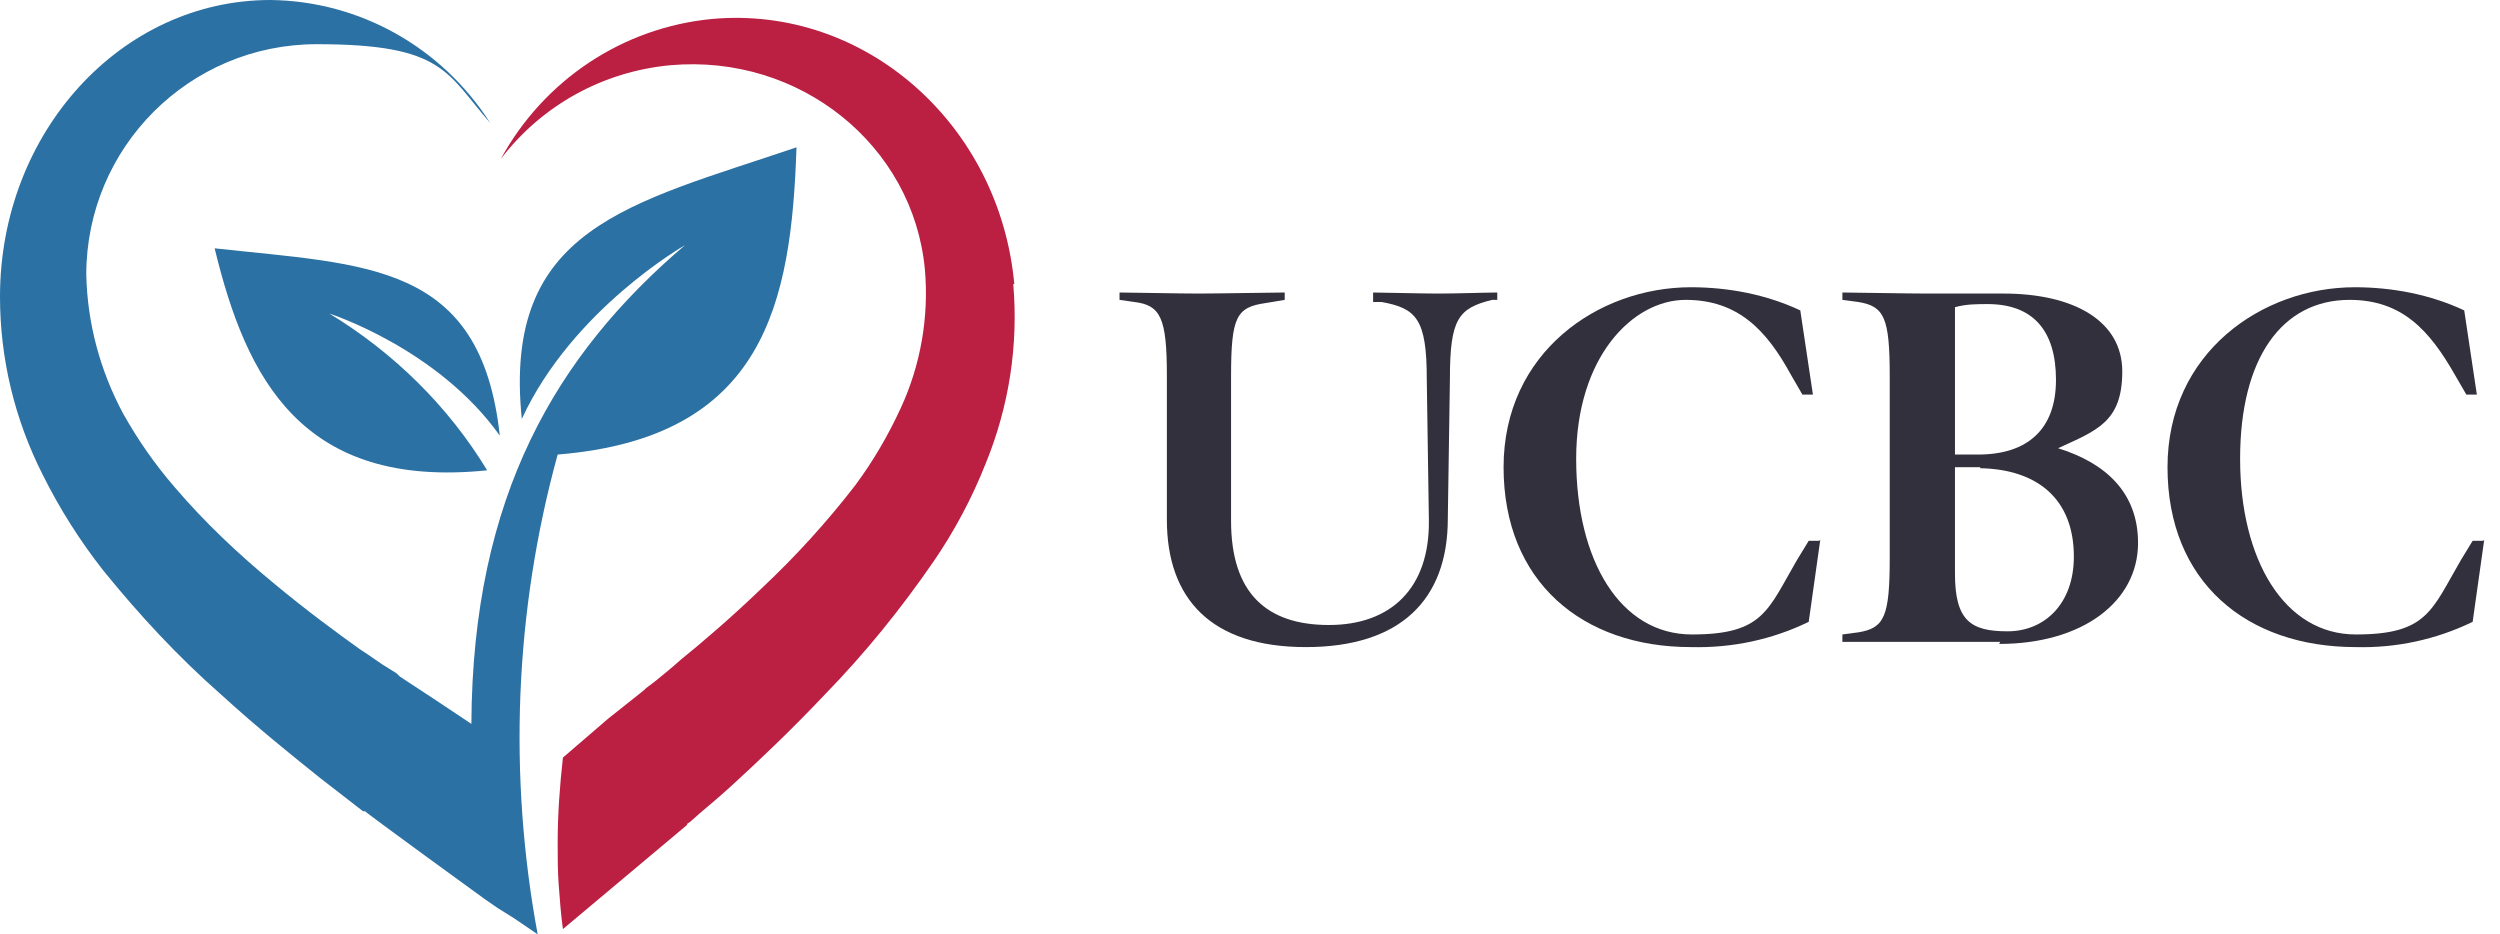
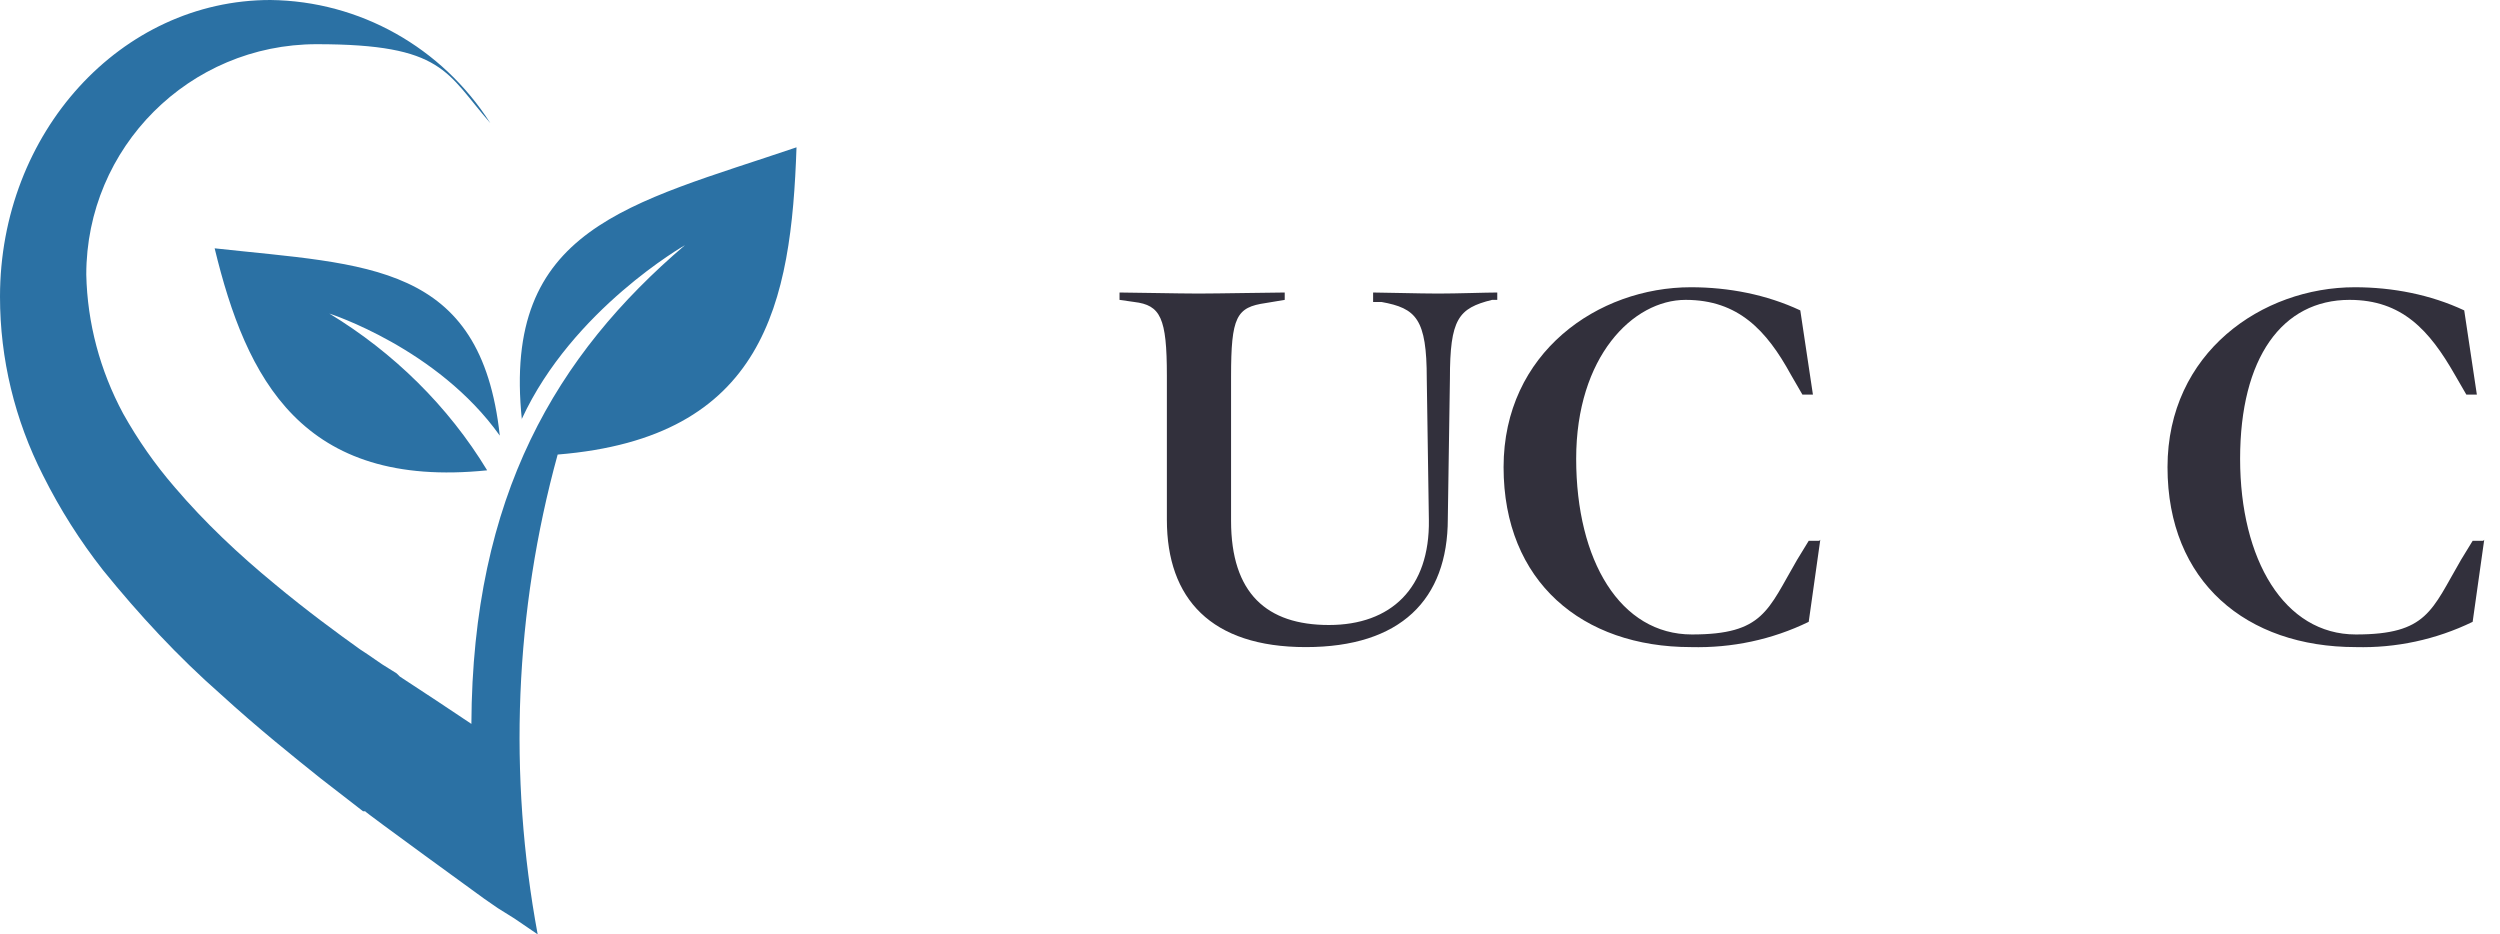
<svg xmlns="http://www.w3.org/2000/svg" id="Layer_1" version="1.1" viewBox="0 0 237.6 88.8">
  <defs>
    <style>
      .st0 {
        fill: #32303c;
      }

      .st1 {
        fill: #bb1f42;
      }

      .st2 {
        fill: #2b71a4;
      }
    </style>
  </defs>
  <g>
    <path class="st0" d="M142.2,28.5h-.4c-3.2.8-4,1.8-4,7.5l-.2,13.3c0,7.7-4.5,12.2-13.5,12.2s-13.2-4.6-13.2-12.1v-13.7c0-5.5-.6-6.7-3.1-7l-1.4-.2v-.7c1,0,5.7.1,7.5.1s7.2-.1,8.2-.1v.7l-1.8.3c-2.8.4-3.3,1.3-3.3,7v13.7c0,6.9,3.4,9.9,9.3,9.9s9.6-3.5,9.5-10l-.2-13.4c0-5.7-1-6.7-4.3-7.3h-.8v-.9c1,0,4.4.1,6.2.1s4.5-.1,5.6-.1v.7Z" />
    <path class="st0" d="M173,51.3l-1.1,7.8c-3.5,1.7-7.3,2.5-11.2,2.4-10.3,0-17.8-6.2-17.8-17.1s9-17.1,17.8-17.1c3.6,0,7.2.7,10.4,2.2l1.2,8h-1l-1.1-1.9c-2.3-4.2-5-7.1-10-7.1s-10.4,5.4-10.4,15.1,4.2,16.7,11,16.7,7.2-2.3,10-7.1l1.1-1.8h1Z" />
-     <path class="st0" d="M190.1,61c-1.7,0-5.9,0-7.7,0s-6.3,0-7.3,0v-.7l1.5-.2c2.5-.4,3-1.5,3-7.1v-17.2c0-5.6-.5-6.7-3-7.1l-1.5-.2v-.7c1,0,6.1.1,8,.1s5.1,0,7.3,0c6.7,0,11.3,2.6,11.3,7.4s-2.4,5.6-6.1,7.3c4.5,1.4,7.6,4.2,7.6,9,0,5.6-5.3,9.6-13.2,9.6ZM188.9,28.9c-1,0-2.1,0-3.1.3v14h2.2c4.7,0,7.4-2.4,7.4-7.1s-2.2-7.2-6.5-7.2h0ZM188.2,44.4h-2.4v10.1c0,4.5,1.5,5.5,5,5.5s6.3-2.6,6.3-7.1c0-5.5-3.5-8.3-8.9-8.4Z" />
    <path class="st0" d="M236.1,51.3l-1.1,7.8c-3.5,1.7-7.3,2.5-11.1,2.4-10.4,0-17.9-6.2-17.9-17.1s9-17.1,17.8-17.1c3.6,0,7.2.7,10.4,2.2l1.2,8h-1l-1.1-1.9c-2.4-4.2-5-7.1-10-7.1-6.4,0-10.4,5.5-10.4,15.1s4.2,16.7,11,16.7,7.2-2.3,10-7.1l1.1-1.8h1Z" />
  </g>
-   <path class="st1" d="M96.4,27c-1.4-15.2-14.2-26.5-28.7-25.2-8.5.8-16,5.8-20.1,13.3,3.9-5.1,9.7-8.3,16.1-8.9,12.3-1.1,23.1,7.6,24.2,19.4.4,4.5-.4,9.1-2.3,13.2-1.2,2.6-2.6,5-4.3,7.3-2.7,3.5-5.7,6.8-8.9,9.8-2.8,2.7-5.6,5.1-7.7,6.8-1,.9-1.9,1.6-2.5,2.1l-.8.6-.2.2h0c0,0-3.4,2.7-3.4,2.7h0l-4.3,3.7c-.3,2.7-.5,5.4-.5,8.1,0,1.4,0,2.7.1,4s.2,2.8.4,4.2l11.8-9.9h0c0,0,0-.1,0-.1l.3-.2.9-.8c.7-.6,1.8-1.5,3-2.6,2.4-2.2,5.6-5.2,8.9-8.7,3.8-3.9,7.2-8.1,10.3-12.6,2-2.9,3.7-6.1,5-9.4,2.2-5.4,3.1-11.2,2.6-17Z" />
  <path class="st2" d="M47.5,41.4c-1.8-16.5-12.6-16.2-27.1-17.8,3,12.4,8.3,22.9,25.9,21.1-3.7-6.1-8.9-11.2-15-14.9,0,0,10.3,3.3,16.2,11.6ZM49.6,39.8c4.8-10.4,15.5-16.5,15.5-16.5-12.2,10.4-20.2,23.8-20.3,45.5l-3.3-2.2h0l-3.5-2.3h0c0,0-.3-.3-.3-.3l-.8-.5c-.7-.4-1.6-1.1-2.7-1.8-2.1-1.5-5.1-3.7-8.1-6.2-3.4-2.8-6.6-5.8-9.5-9.2-1.9-2.2-3.5-4.5-4.9-7-2.2-4.1-3.4-8.6-3.5-13.2,0-12.1,9.8-21.9,21.9-21.9s12.3,2.7,16.5,7.5C42,4.5,34.2.1,25.7,0,11.5,0,0,12.6,0,28.2c0,5.9,1.4,11.7,4.1,17,1.6,3.2,3.5,6.2,5.7,9,3.4,4.2,7.1,8.2,11.2,11.8,3.5,3.2,7,6,9.5,8l3.1,2.4.9.7h.2c0,.1,11.3,8.3,11.3,8.3l1.3.9,1.6,1,2.2,1.5c-2.8-15.1-2.2-30.7,1.9-45.6,19.7-1.6,22.2-14.4,22.7-29.2-15.9,5.4-28,7.6-26.1,25.9h0Z" />
</svg>